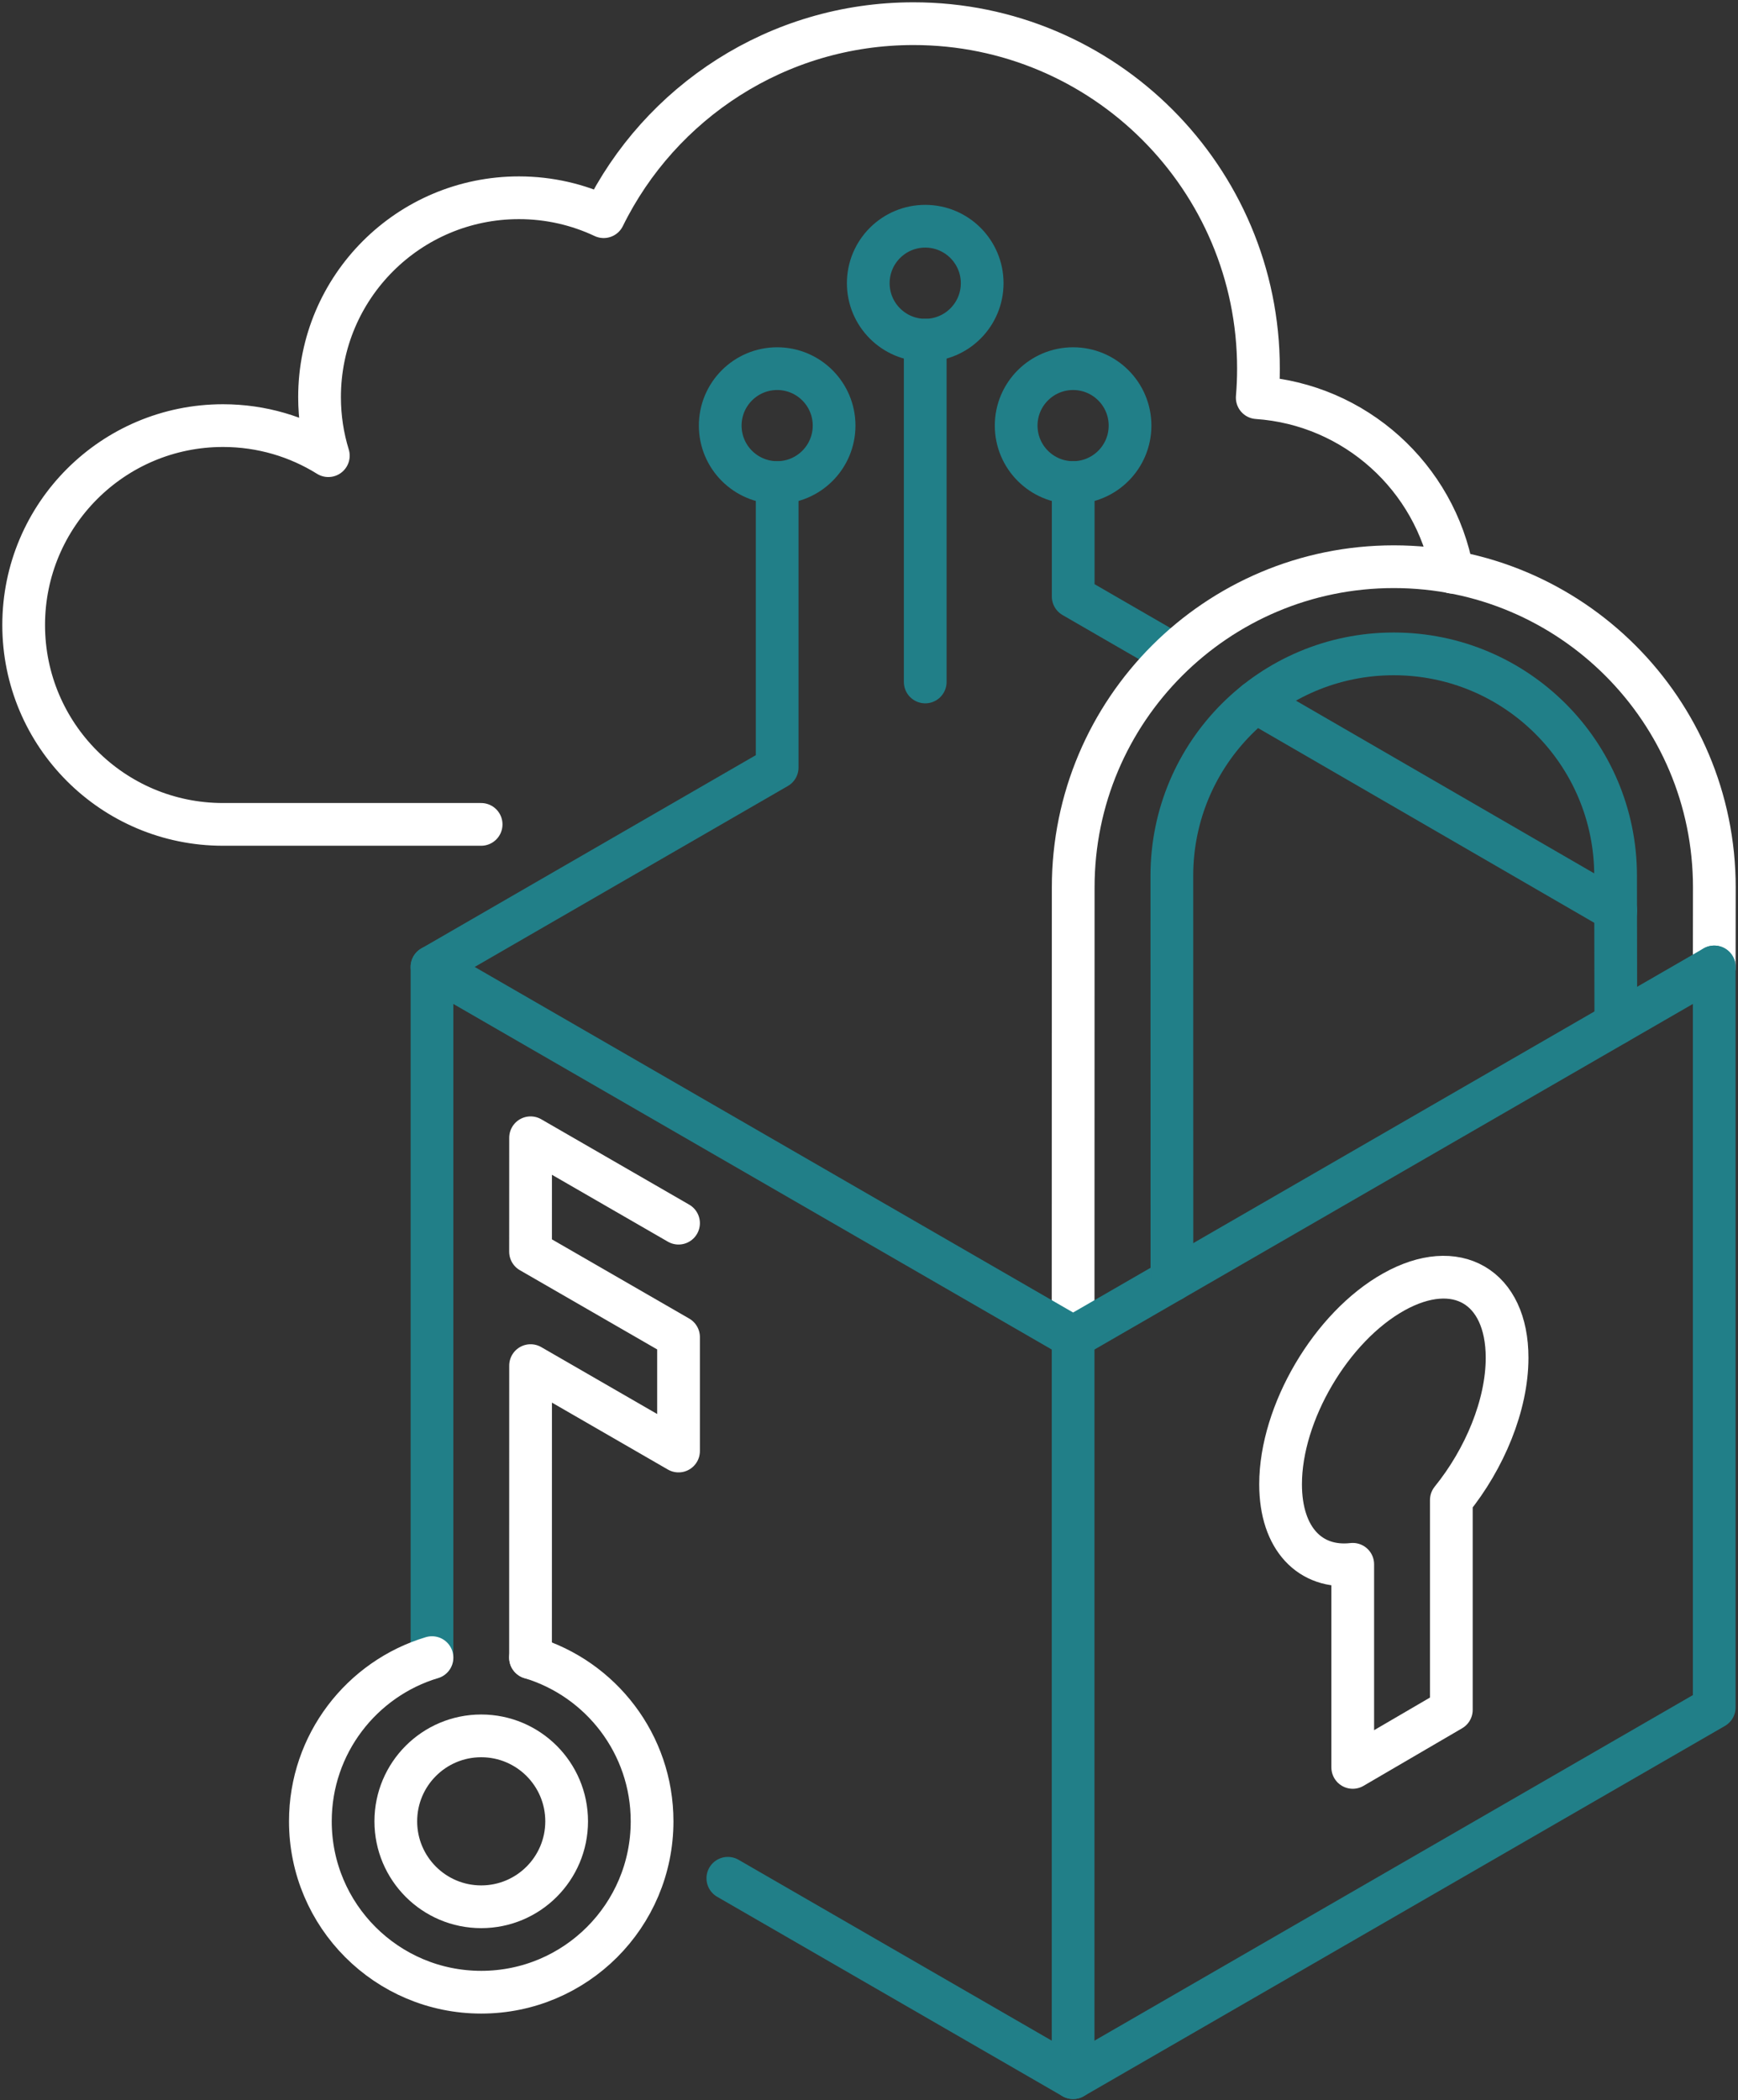
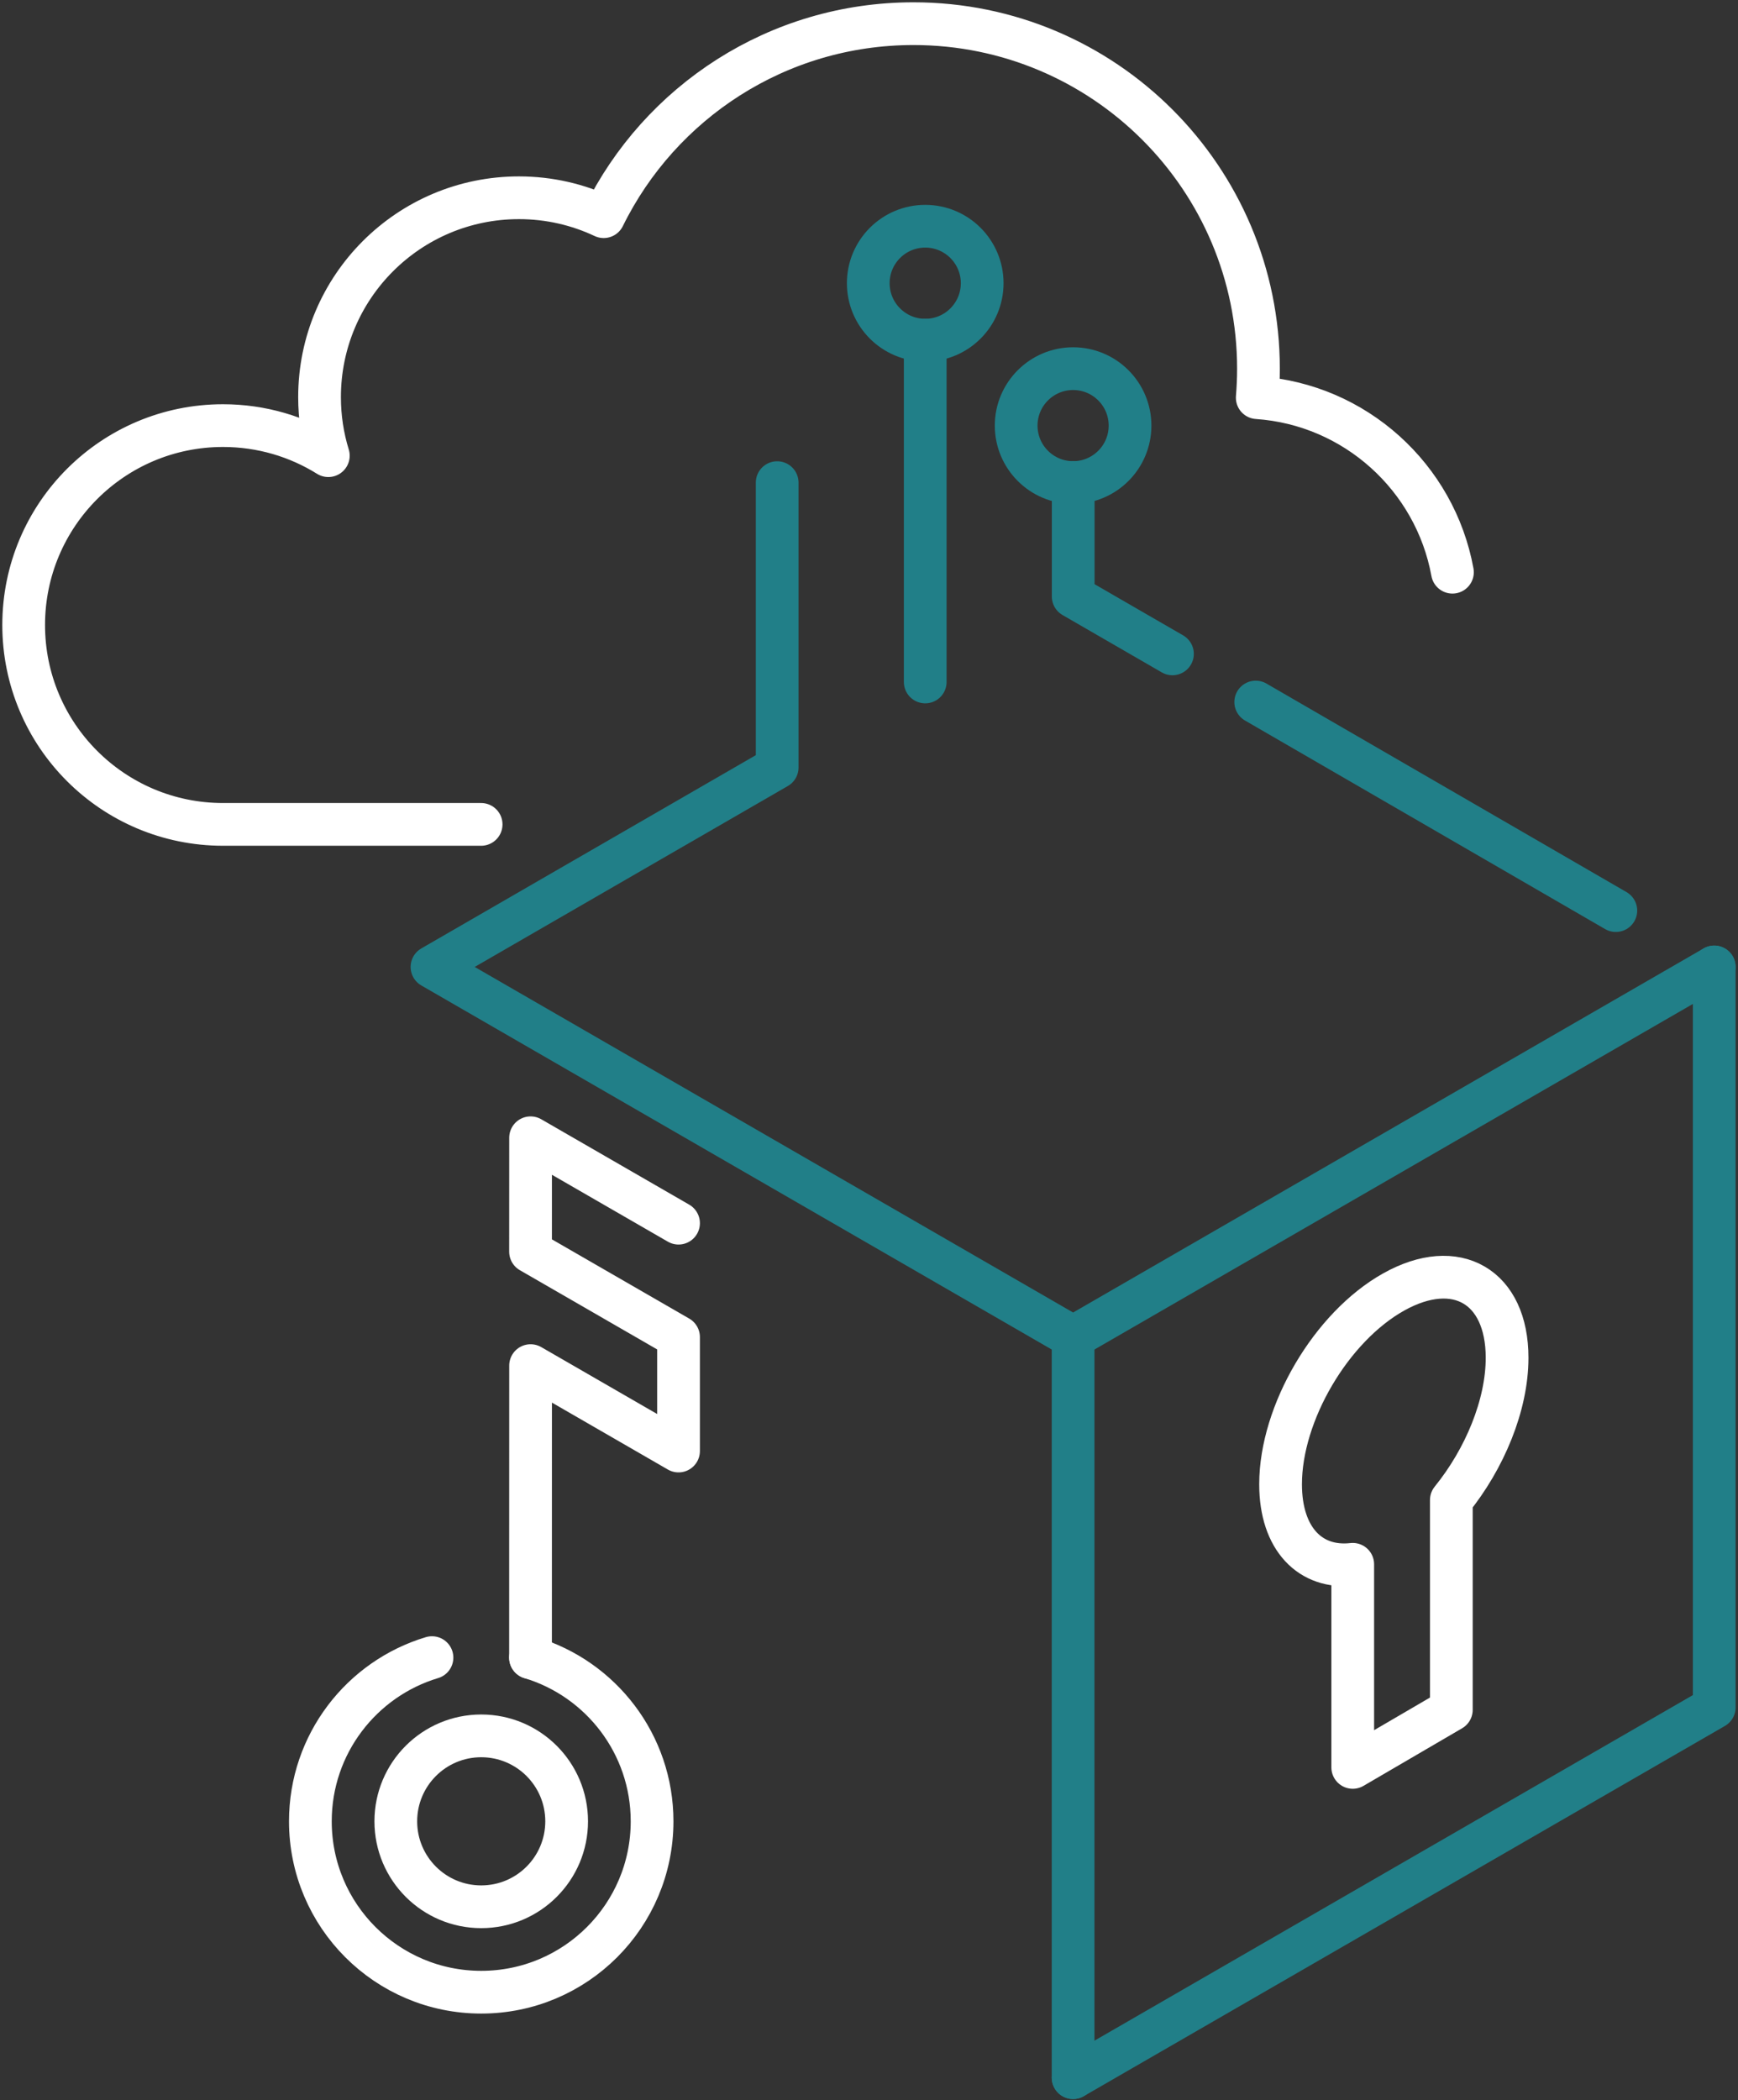
<svg xmlns="http://www.w3.org/2000/svg" width="514" height="621" viewBox="0 0 514 621" fill="none">
  <rect x="0" y="0" width="514" height="621" fill="#333333" stroke="none" />
  <path d="M317.392 142.676V176.376L346.742 193.333" stroke="#217F88" stroke-width="12.636" stroke-miterlimit="10" stroke-linecap="round" stroke-linejoin="round" />
-   <path d="M317.364 395.368L317.393 262.363C317.393 210.002 359.836 167.559 412.196 167.559C464.557 167.559 507 210.002 507 262.363L506.972 285.897" stroke="white" stroke-width="12.636" stroke-miterlimit="10" stroke-linecap="round" stroke-linejoin="round" />
-   <path d="M127.756 285.9V490.117" stroke="#217F88" stroke-width="12.636" stroke-miterlimit="10" stroke-linecap="round" stroke-linejoin="round" />
-   <path d="M317.363 395.368V614.308L215.254 555.354" stroke="#217F88" stroke-width="12.636" stroke-miterlimit="10" stroke-linecap="round" stroke-linejoin="round" />
+   <path d="M317.363 395.368V614.308" stroke="#217F88" stroke-width="12.636" stroke-miterlimit="10" stroke-linecap="round" stroke-linejoin="round" />
  <path d="M273.629 201.64V100.581" stroke="#217F88" stroke-width="12.636" stroke-miterlimit="10" stroke-linecap="round" stroke-linejoin="round" />
-   <path d="M246.678 125.839C246.678 116.542 239.142 109 229.84 109C220.543 109 213.001 116.542 213.001 125.839C213.001 135.135 220.543 142.677 229.84 142.677C239.142 142.677 246.678 135.135 246.678 125.839Z" stroke="#217F88" stroke-width="12.636" stroke-miterlimit="10" stroke-linecap="round" stroke-linejoin="round" />
  <path d="M334.2 125.839C334.2 116.542 326.664 109 317.362 109C308.065 109 300.523 116.542 300.523 125.839C300.523 135.135 308.065 142.677 317.362 142.677C326.664 142.677 334.2 135.135 334.2 125.839Z" stroke="#217F88" stroke-width="12.636" stroke-miterlimit="10" stroke-linecap="round" stroke-linejoin="round" />
  <path d="M290.472 83.735C290.472 74.433 282.93 66.891 273.628 66.891C264.326 66.891 256.784 74.433 256.784 83.735C256.784 93.037 264.326 100.58 273.628 100.58C282.93 100.58 290.472 93.037 290.472 83.735Z" stroke="#217F88" stroke-width="12.636" stroke-miterlimit="10" stroke-linecap="round" stroke-linejoin="round" />
  <path d="M506.97 285.899L317.363 395.37L127.756 285.899L229.842 226.928V142.701" stroke="#217F88" stroke-width="12.636" stroke-miterlimit="10" stroke-linecap="round" stroke-linejoin="round" />
  <path d="M371.371 207.576L477.869 269.238" stroke="#217F88" stroke-width="12.636" stroke-miterlimit="10" stroke-linecap="round" stroke-linejoin="round" />
  <path d="M506.972 285.899V504.84L317.364 614.31" stroke="#217F88" stroke-width="12.636" stroke-miterlimit="10" stroke-linecap="round" stroke-linejoin="round" />
-   <path d="M346.588 378.497L346.566 258.946C346.566 222.708 375.944 193.335 412.183 193.335C448.421 193.335 477.799 222.708 477.799 258.946L477.867 302.681" stroke="#217F88" stroke-width="12.636" stroke-miterlimit="10" stroke-linecap="round" stroke-linejoin="round" />
  <path d="M142.29 243.75H65.949C33.395 243.75 7 217.355 7 184.8C7 152.235 33.395 125.84 65.949 125.84C77.383 125.84 88.062 129.095 97.099 134.73C95.407 129.253 94.504 123.437 94.504 117.424C94.504 84.869 120.899 58.475 153.47 58.475C162.439 58.475 170.924 60.483 178.533 64.065C195.152 30.264 229.935 7 270.144 7C326.504 7 372.18 52.676 372.18 109.018C372.18 111.907 372.055 114.75 371.819 117.582C400.825 119.573 424.433 141.156 429.549 169.186" stroke="white" stroke-width="12.636" stroke-miterlimit="10" stroke-linecap="round" stroke-linejoin="round" />
  <path d="M200.673 361.657L156.915 336.408L156.904 370.091L200.673 395.34V429.029L156.915 403.774L156.898 490.121" stroke="white" stroke-width="12.636" stroke-miterlimit="10" stroke-linecap="round" stroke-linejoin="round" />
  <path d="M156.898 490.119C177.697 496.375 192.849 515.673 192.849 538.513C192.849 566.42 170.222 589.04 142.316 589.04C114.41 589.04 91.789 566.42 91.789 538.513C91.789 515.667 106.946 496.363 127.756 490.113" stroke="white" stroke-width="12.636" stroke-miterlimit="10" stroke-linecap="round" stroke-linejoin="round" />
  <path d="M167.582 538.514C167.582 552.47 156.271 563.78 142.315 563.78C128.365 563.78 117.055 552.47 117.055 538.514C117.055 524.558 128.365 513.248 142.315 513.248C156.271 513.248 167.582 524.558 167.582 538.514Z" stroke="white" stroke-width="12.636" stroke-miterlimit="10" stroke-linecap="round" stroke-linejoin="round" />
  <path d="M429.221 443.519C439.076 431.368 445.71 415.46 445.71 401.459C445.71 380.373 430.71 371.646 412.213 381.975C393.716 392.303 378.722 417.773 378.722 438.859C378.722 455.06 387.579 463.951 400.062 462.523V522.572L429.221 505.548V443.519Z" stroke="white" stroke-width="12.636" stroke-miterlimit="10" stroke-linecap="round" stroke-linejoin="round" />
</svg>